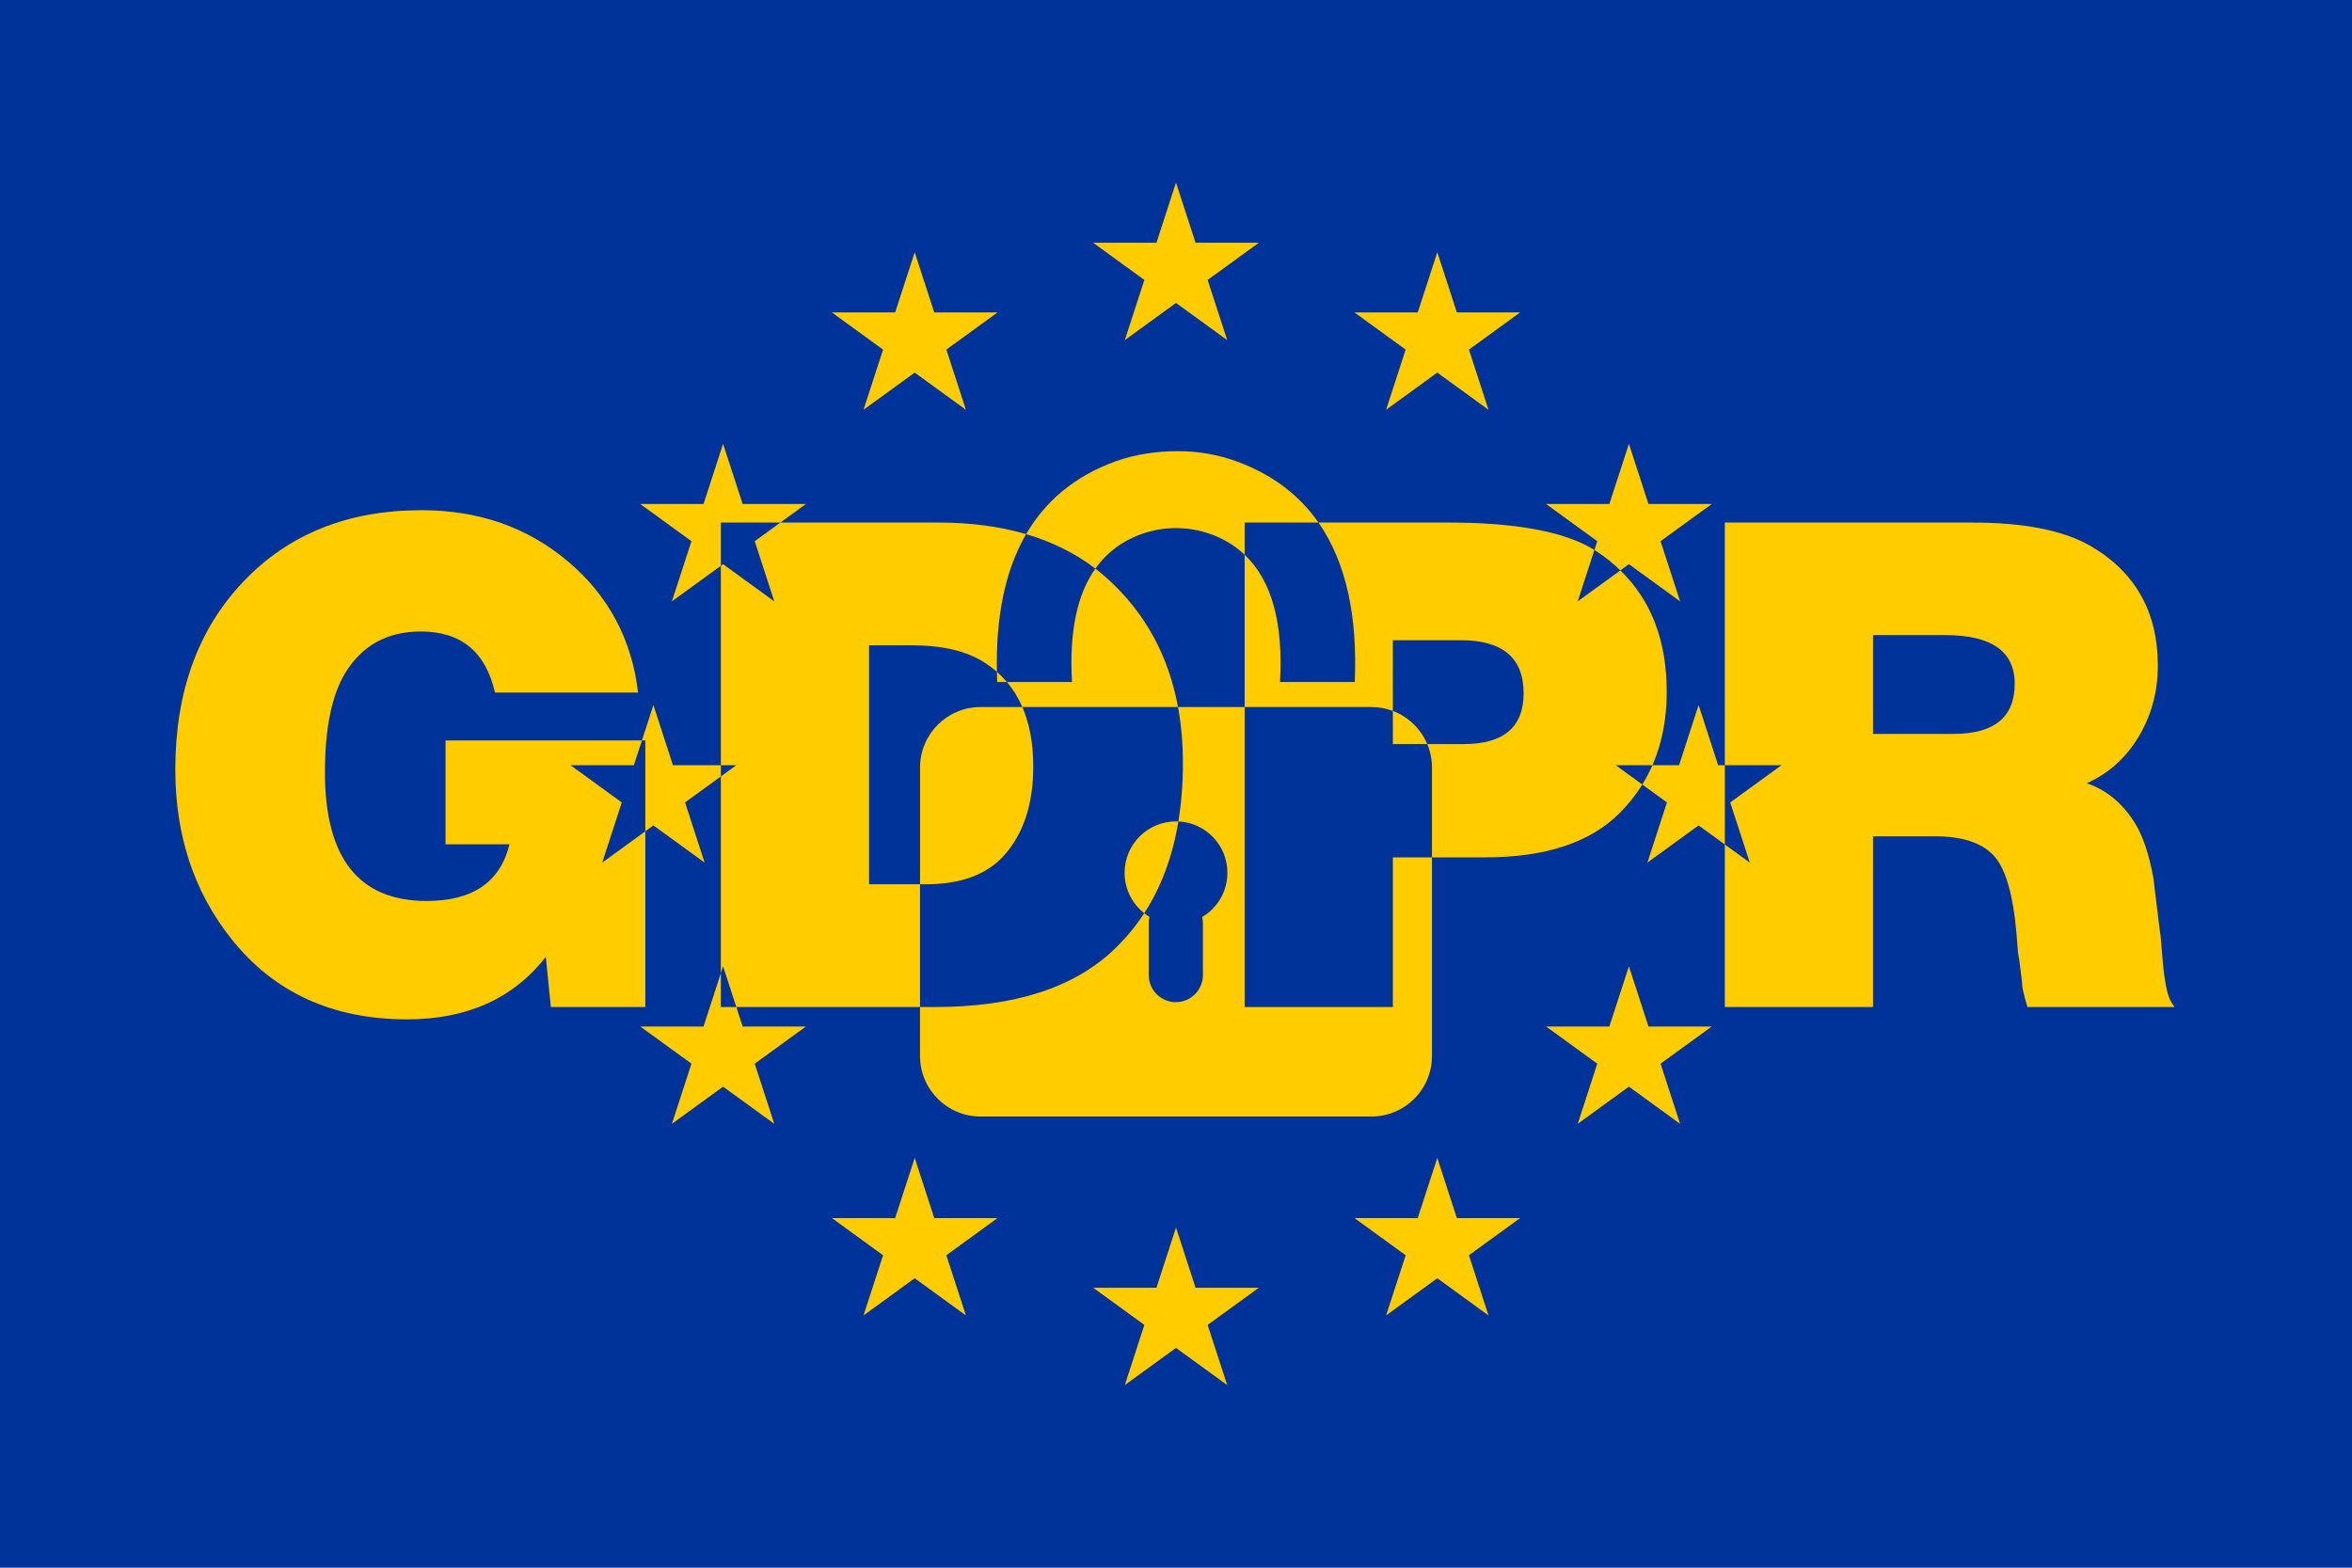
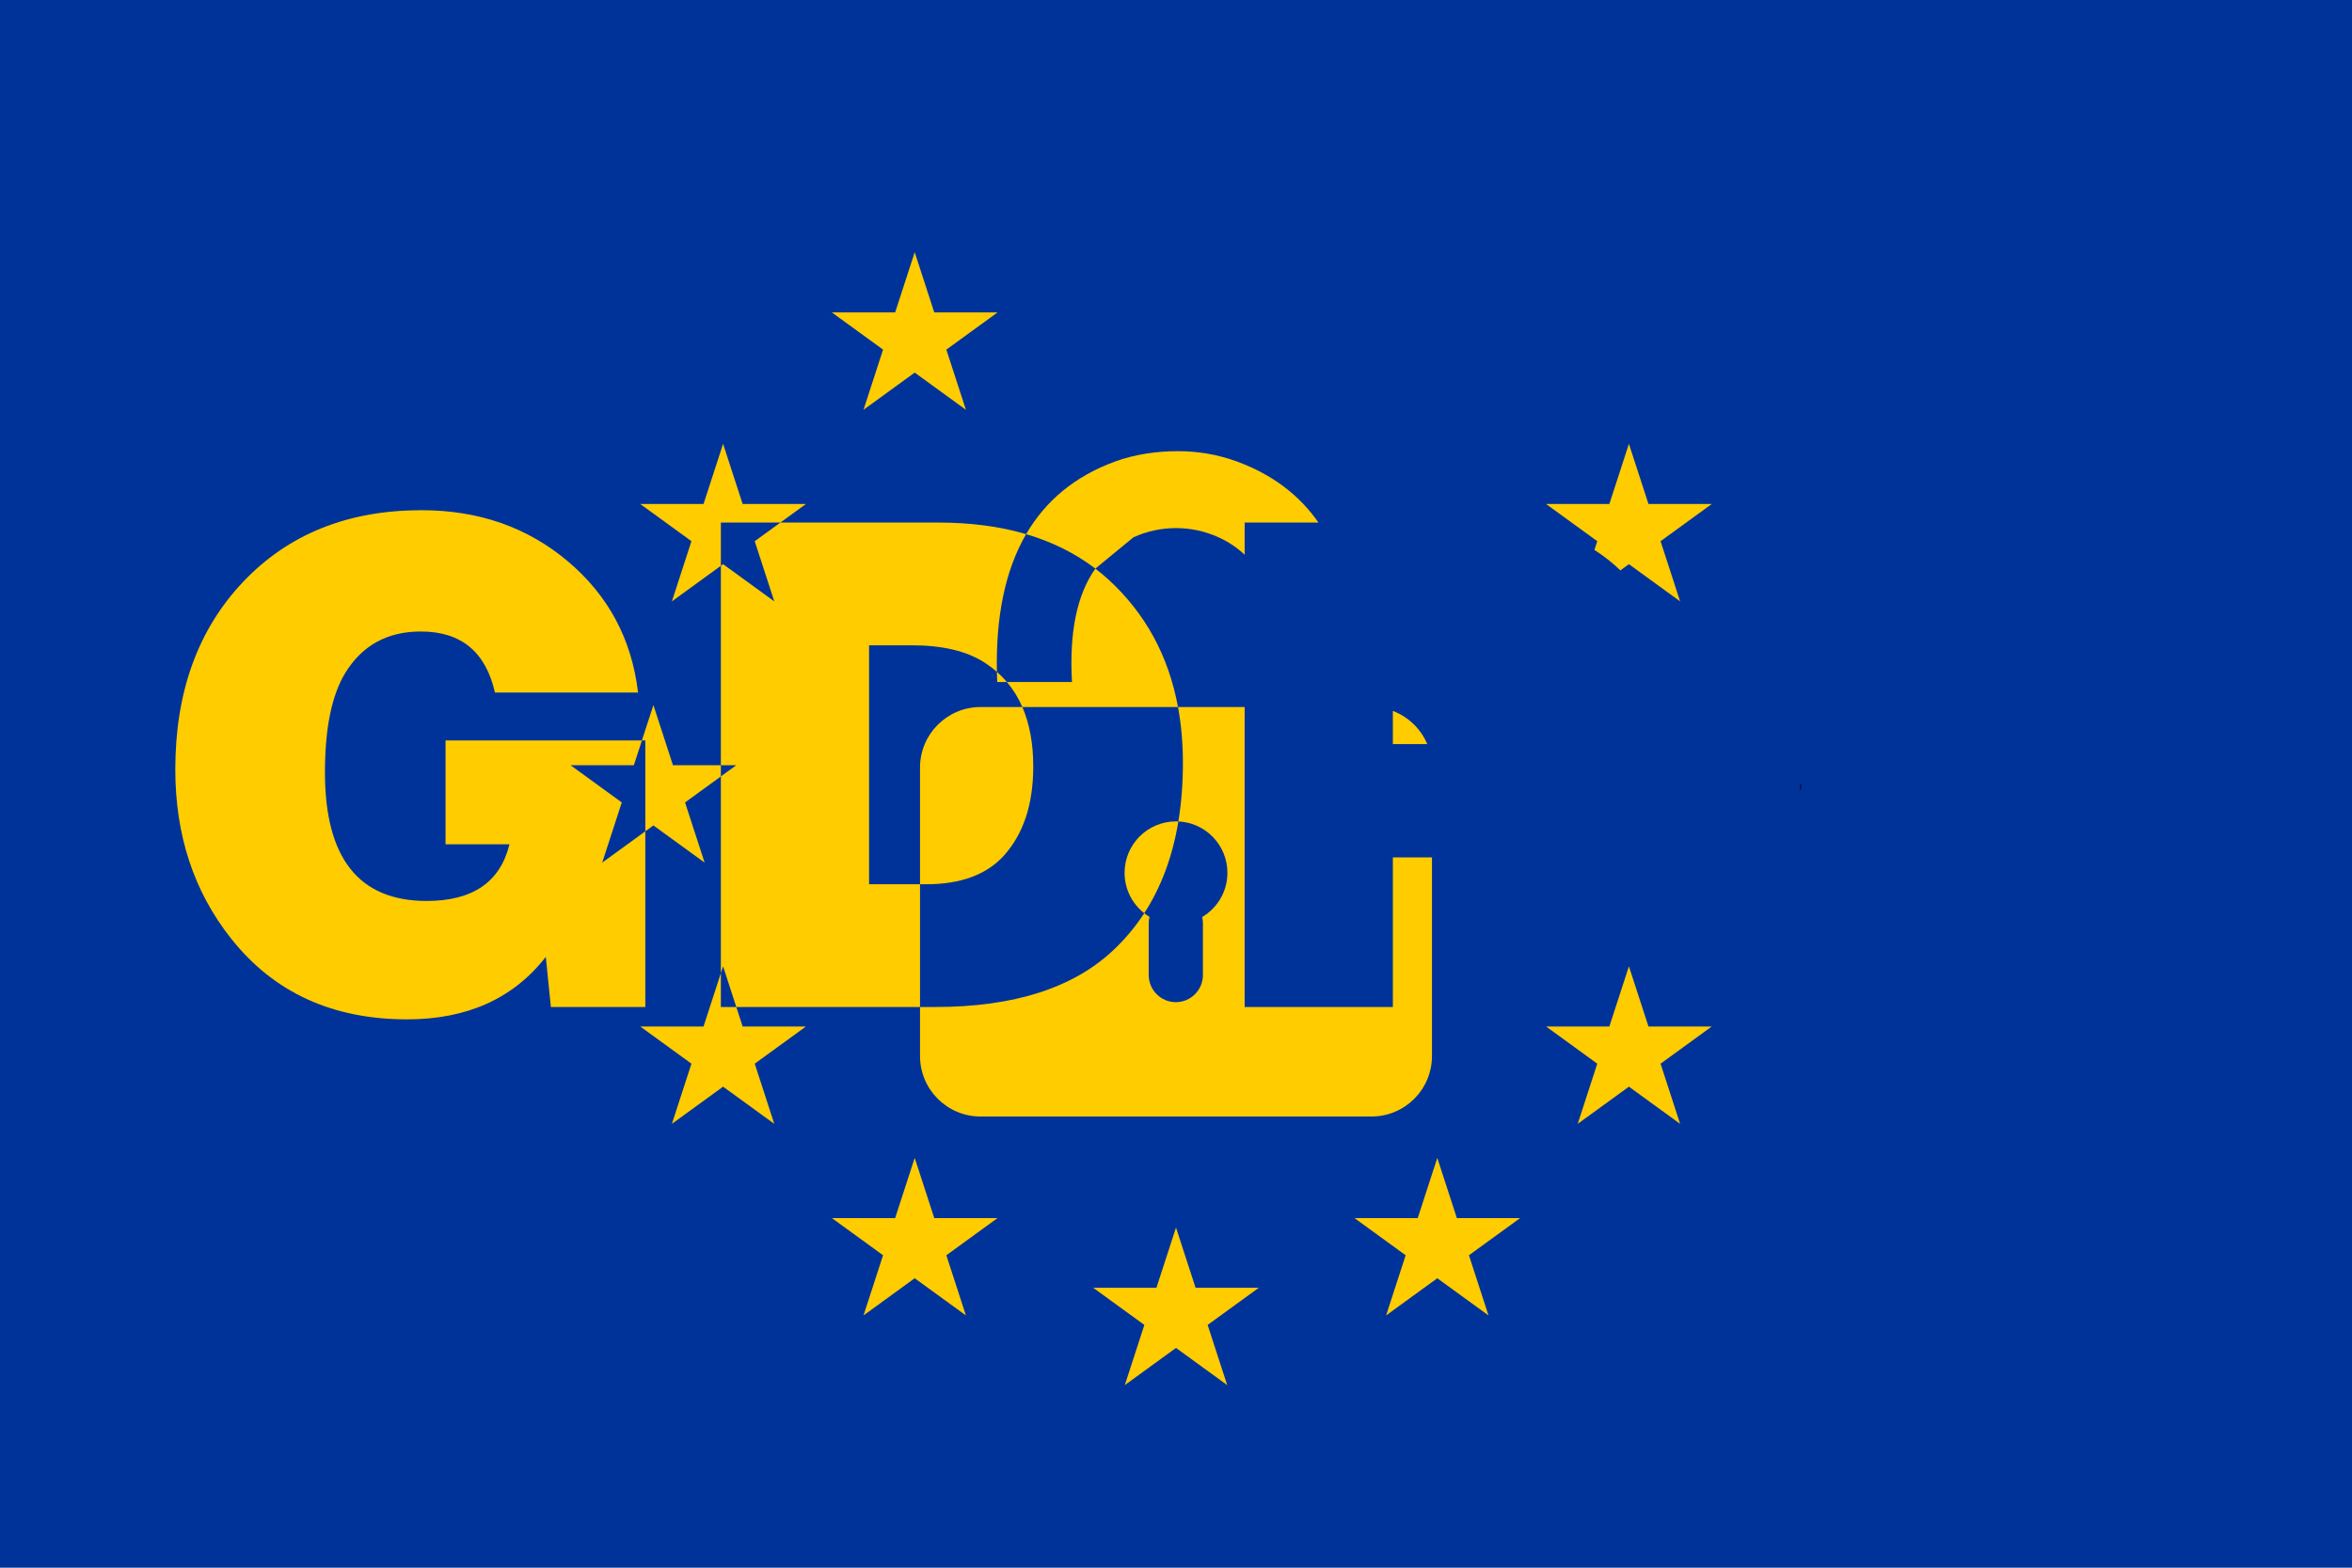
<svg xmlns="http://www.w3.org/2000/svg" version="1.1" id="Layer_1" x="0px" y="0px" viewBox="0 0 2400 1600" enable-background="new 0 0 2400 1600" xml:space="preserve">
  <g>
    <rect id="rect8155" fill="#003399" width="2400" height="1600" />
    <path fill="none" stroke="#000000" stroke-width="0.797" stroke-miterlimit="10" d="M1837.378,800c0,2.027-0.01,4.052-0.028,6.074   " />
    <g>
-       <polygon fill="#FFCC00" points="1147.76,347.131 1200,309.18 1252.24,347.131 1232.289,285.72 1284.526,247.765 1219.956,247.763     1200,186.353 1180.044,247.763 1115.474,247.765 1167.711,285.72   " />
      <polygon fill="#FFCC00" points="1219.956,1314.277 1200,1252.868 1180.044,1314.277 1115.474,1314.28 1167.711,1352.235     1147.76,1413.647 1200,1375.696 1252.24,1413.647 1232.289,1352.235 1284.526,1314.28   " />
-       <path fill="#FFCC00" d="M1753.213,781.02l-19.956-61.41l-19.956,61.41l-27.154,0.001c-2.985,6.823-6.42,13.389-10.322,19.688    l25.143,18.269l-19.951,61.411l52.24-37.951l26.786,19.46V781.02L1753.213,781.02z" />
      <polygon fill="#FFCC00" points="686.698,781.02 666.743,719.61 655.012,755.708 658.489,755.708 658.489,848.434 666.743,842.438     718.983,880.389 699.032,818.978 735.583,792.419 735.583,781.022   " />
      <path fill="#FFCC00" d="M1653.433,582.146l8.723-6.337l52.24,37.951l-19.951-61.411l52.237-37.956l-64.57-0.002l-19.956-61.41    l-19.956,61.41l-64.57,0.002l52.237,37.956l-2.906,8.944c0.888,0.552,1.763,1.111,2.616,1.679    C1638.341,568.815,1646.289,575.208,1653.433,582.146z" />
-       <polygon fill="#FFCC00" points="1414.389,418.232 1466.629,380.281 1518.869,418.232 1498.918,356.822 1551.155,318.866     1486.584,318.864 1466.629,257.454 1446.673,318.864 1382.103,318.866 1434.34,356.822   " />
      <polygon fill="#FFCC00" points="953.327,1243.175 933.371,1181.767 913.416,1243.175 848.845,1243.178 901.082,1281.134     881.131,1342.546 933.371,1304.594 985.611,1342.546 965.66,1281.134 1017.897,1243.178   " />
      <polygon fill="#FFCC00" points="735.583,993.196 717.888,1047.649 653.318,1047.651 705.555,1085.607 685.604,1147.018     737.844,1109.066 790.084,1147.018 770.133,1085.607 822.37,1047.651 757.799,1047.649 751.338,1027.764 735.583,1027.764   " />
      <polygon fill="#FFCC00" points="796.321,533.32 822.37,514.393 757.799,514.392 737.844,452.982 717.888,514.392 653.318,514.393     705.555,552.349 685.604,613.76 735.583,577.451 735.583,533.32   " />
      <polygon fill="#FFCC00" points="1682.112,1047.649 1662.156,986.239 1642.2,1047.649 1577.63,1047.651 1629.867,1085.607     1609.916,1147.018 1662.156,1109.066 1714.396,1147.018 1694.445,1085.607 1746.682,1047.651   " />
      <polygon fill="#FFCC00" points="881.131,418.232 933.371,380.281 985.611,418.232 965.66,356.822 1017.897,318.866     953.327,318.864 933.371,257.454 913.416,318.864 848.845,318.866 901.082,356.822   " />
      <polygon fill="#FFCC00" points="1486.584,1243.175 1466.629,1181.767 1446.673,1243.175 1382.103,1243.178 1434.34,1281.134     1414.389,1342.546 1466.629,1304.594 1518.869,1342.546 1498.918,1281.134 1551.155,1243.178   " />
      <path fill="#FFCC00" d="M1456.375,759.415c-6.546-15.542-19.274-27.834-35.101-33.818v33.818H1456.375z" />
      <path fill="#FFCC00" d="M938.807,783.362v119.124h6.307c34.934,0,61.25-9.638,78.971-28.911    c20.166-22.238,30.254-52.632,30.254-91.179c0-23.426-3.711-43.683-11.121-60.781h-42.664    C966.452,721.614,938.807,749.259,938.807,783.362z" />
      <path fill="#FFCC00" d="M1421.274,1027.764h-151.224v-306.15h-68.001c3.323,17.979,4.996,36.999,4.996,57.075    c0,21.149-1.552,41.039-4.635,59.688c27.855,1.261,50.052,24.236,50.052,52.402c0,19.22-10.338,36.024-25.755,45.161    c0.495,2.061,0.765,4.208,0.765,6.416v52.817c0,15.207-12.442,27.649-27.649,27.649c-15.207,0-27.649-12.442-27.649-27.649    v-52.817c0-2.273,0.283-4.483,0.807-6.6c-1.878-1.13-3.678-2.376-5.393-3.726c-8.838,13.593-19.157,25.985-30.965,37.172    c-41.026,39.046-101.812,58.563-182.358,58.563h-15.458v50.012c0,34.102,27.645,61.748,61.748,61.748h398.891    c34.102,0,61.748-27.645,61.748-61.748V875.057h-39.919V1027.764z" />
      <path fill="#FFCC00" d="M1027.426,696.04c-3.124-3.68-6.518-7.13-10.186-10.345c0.069,3.421,0.176,6.869,0.322,10.345H1027.426z" />
-       <path fill="#FFCC00" d="M1156.56,548.384c27.538-12.551,59.343-12.551,86.881,0c10.137,4.62,18.986,10.574,26.61,17.794V533.32    h75.341c-19.359-27.749-46.797-49.054-83.653-62.463c-19.727-7.176-39.903-10.412-60.35-10.381    c-20.447-0.032-43.4,3.204-63.127,10.381c-41.939,15.257-71.687,40.737-91.207,74.305c26.637,7.834,50.188,19.552,70.641,35.168    C1127.53,566.453,1140.421,555.739,1156.56,548.384z" />
+       <path fill="#FFCC00" d="M1156.56,548.384c27.538-12.551,59.343-12.551,86.881,0c10.137,4.62,18.986,10.574,26.61,17.794V533.32    h75.341c-19.359-27.749-46.797-49.054-83.653-62.463c-19.727-7.176-39.903-10.412-60.35-10.381    c-20.447-0.032-43.4,3.204-63.127,10.381c-41.939,15.257-71.687,40.737-91.207,74.305c26.637,7.834,50.188,19.552,70.641,35.168    z" />
      <path fill="#FFCC00" d="M634.454,818.978l-52.237-37.956l64.57-0.002l8.225-25.312H454.633v106.005h65.234    c-9.394,38.547-37.563,57.821-84.508,57.821c-69.195,0-103.781-43.737-103.781-131.209c0-44.964,6.915-78.821,20.756-101.558    c17.293-28.169,42.995-42.253,77.095-42.253c41.014,0,66.218,20.756,75.612,62.269h146.035    c-6.428-54.358-30.277-98.963-71.535-133.804c-41.27-34.841-91.063-52.261-149.371-52.261    c-75.125,0-135.784,24.347-181.988,73.018c-46.215,48.682-69.311,112.561-69.311,191.625c0,67.215,19.019,124.792,57.08,172.722    c43.482,54.855,103.283,82.283,179.394,82.283c61.272,0,108.472-21.242,141.587-63.751l5.189,51.149h96.368v-179.33    l-43.987,31.955L634.454,818.978z" />
      <path fill="#FFCC00" d="M1147.537,890.778c0,16.74,7.842,31.646,20.05,41.251c17.298-26.604,28.901-57.825,34.823-93.653    c-0.8-0.036-1.602-0.061-2.411-0.061C1171.026,838.316,1147.537,861.804,1147.537,890.778z" />
      <path fill="#FFCC00" d="M886.807,902.485V658.599h43.539c31.482,0,56.338,5.93,74.547,17.791    c4.414,2.846,8.523,5.953,12.347,9.305c-1.107-55.032,7.917-102.873,29.815-140.532c-26.813-7.886-56.747-11.842-89.825-11.842    H796.321l-26.189,19.029l19.951,61.411l-52.24-37.951l-2.261,1.642v203.57l15.686,0l-15.686,11.397v200.777l2.261-6.957    l13.494,41.525h187.469V902.485H886.807z" />
      <path fill="#FFCC00" d="M1130.693,591.141c-4.182-3.792-8.518-7.391-12.997-10.81c-19.131,26.997-26.663,65.993-23.833,115.709    h-66.437c6.407,7.548,11.675,16.07,15.793,25.574h158.831C1192.366,669.224,1168.584,625.73,1130.693,591.141z" />
-       <path fill="#FFCC00" d="M1686.148,781.021c9.723-22.22,14.596-47.21,14.596-74.979c0-51.977-15.774-93.271-47.31-123.896    l-43.517,31.614l17.045-52.467c-29.973-18.64-79.76-27.973-149.348-27.973h-132.222c28.919,41.452,39.802,97.289,37.047,162.72    h-76.301c3.371-59.219-7.959-103.229-36.086-129.862v155.436h129.395c7.687,0,15.041,1.416,21.829,3.983V653.41h69.3    c42.752,0,64.134,18.046,64.134,54.114c0,34.598-20.397,51.891-61.191,51.891h-37.141c3.101,7.364,4.818,15.455,4.818,23.947    v91.695h53.971c61.608,0,107.453-15.068,137.521-45.219c8.969-8.992,16.682-18.703,23.14-29.129l-27.094-19.687L1686.148,781.021z    " />
-       <path fill="#FFCC00" d="M2215.939,1023.315c-4.447-6.416-7.667-22.725-9.637-48.925l-1.482-17.791l-2.224-17.05    c-2.965-24.208-4.703-38.548-5.189-42.995c-4.447-24.706-10.876-43.736-19.273-57.08c-12.856-20.258-29.165-33.602-48.926-40.03    c22.239-9.88,39.903-25.69,53.003-47.443c13.089-21.741,19.645-45.96,19.645-72.646c0-54.856-22.98-95.627-68.94-122.314    c-27.683-15.81-67.956-23.721-120.831-23.721h-252.04v247.7l57.74,0.002l-52.237,37.956l19.951,61.411l-25.454-18.491v165.866    h151.224V853.56h63.601c27.104,0,46.829,6.429,59.153,19.273c12.324,12.857,20.224,39.787,23.675,80.801l1.472,18.533l1.482,8.896    c1.969,14.825,2.953,23.721,2.953,26.687c1.483,6.926,3.209,13.598,5.178,20.015h150.124L2215.939,1023.315z M1993.135,749.037    h-81.867V648.221h73.747c47.2,0,70.806,16.563,70.806,49.667C2055.82,731.987,2034.925,749.037,1993.135,749.037z" />
    </g>
  </g>
</svg>